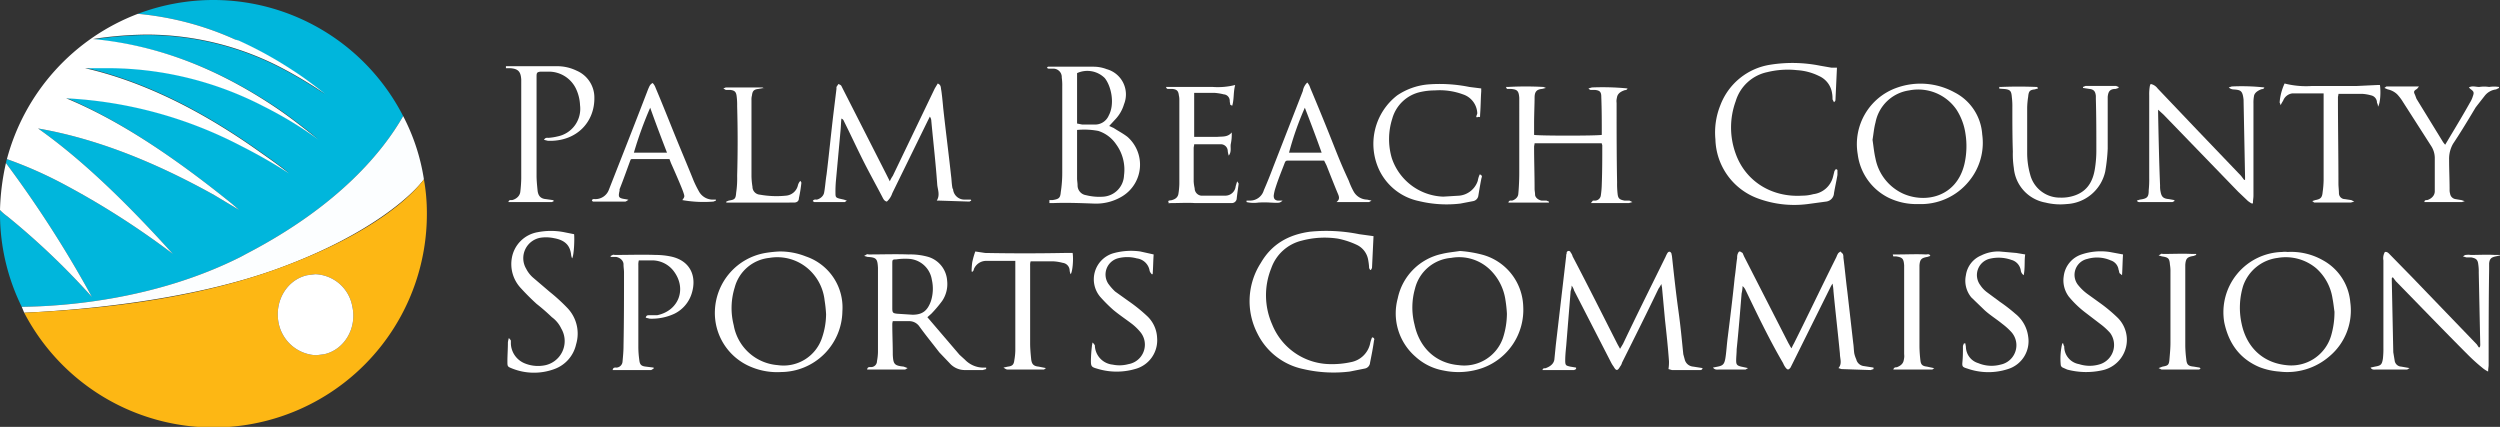
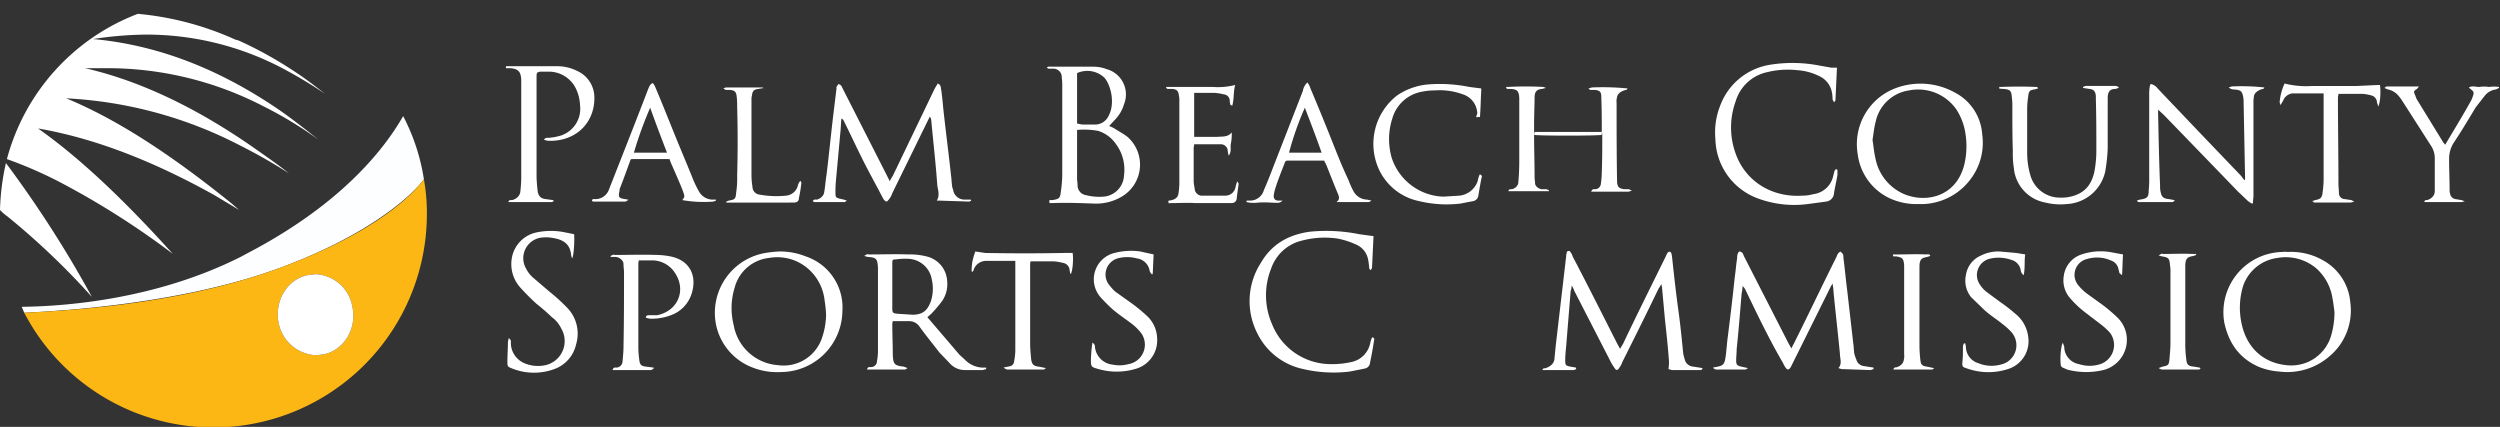
<svg xmlns="http://www.w3.org/2000/svg" id="Layer_1" data-name="Layer 1" viewBox="0 0 506 86.4">
  <rect x="0" y="0" width="506" height="86.4" fill="#333333" stroke="none" />
  <title>logo-dark</title>
-   <path d="M43.2,0A43.3,43.3,0,0,0,27.9,2.8,61.3,61.3,0,0,1,47.6,8l.7.3a79.1,79.1,0,0,1,10.9,6c2.2,1.4,4.3,3,6.6,4.8a92.1,92.1,0,0,0-8.1-4.9A59.2,59.2,0,0,0,29.9,7.1h-.4a76,76,0,0,0-10.7.9C30.8,9,43.1,13.2,56,21.8c2.8,1.9,5.6,4.1,8.5,6.4a79.8,79.8,0,0,0-11.2-6.8A68.7,68.7,0,0,0,22,13.7H17.2c11.4,2.6,23.2,8.3,35.3,16.9,2,1.4,4,2.8,6,4.4a106.2,106.2,0,0,0-9.6-5.5,85.8,85.8,0,0,0-35.5-9.7C24.3,24.4,35.5,32,46.9,41.2l1.5,1.3-5-3C31.2,32.7,19.3,28,7.7,26c8.8,6.2,17.9,15,27.2,25.3a.1.1,0,0,0,.1.1A164.6,164.6,0,0,0,13.5,37.6,84.9,84.9,0,0,0,1.4,32.2c-.1.2-.1.5-.2.8A229.5,229.5,0,0,1,18.6,60.1l-.9-1A150.6,150.6,0,0,0,1.5,43.8,10,10,0,0,1,0,42.5v.7A42.7,42.7,0,0,0,4.4,62.1C13.3,62,31.6,60.6,48.7,52h0l1.3-.7c18.8-9.8,27.6-20.8,31.6-27.8A43.2,43.2,0,0,0,43.2,0" fill="#00b6dc" />
  <path d="M81.6,23.5c-4,7-12.8,18-31.6,27.8l-1.3.7h0C31.6,60.6,13.3,62,4.4,62.1l.5,1.2c10.6-.5,33.4-2.3,51.8-9.1S83.6,39.3,85.8,36.3a41,41,0,0,0-4.2-12.8" fill="#fcfeff" />
  <path d="M64,71.9a8.1,8.1,0,0,1-7.6-6.5c-.9-4.5,1.7-8.8,5.8-9.7l1.6-.2A7.9,7.9,0,0,1,71.3,62c1,4.4-1.6,8.8-5.7,9.7l-1.6.2M85.8,36.3c-2.2,3-9.6,10.7-29.1,17.9S15.5,62.8,4.9,63.3A43.2,43.2,0,0,0,86.4,43.2a38.5,38.5,0,0,0-.6-6.9" fill="#fdb714" />
  <path d="M1.2,33A48.4,48.4,0,0,0,0,42.5a10,10,0,0,0,1.5,1.3A150.6,150.6,0,0,1,17.7,59.1l.9,1A229.5,229.5,0,0,0,1.2,33M27.9,2.8A43.4,43.4,0,0,0,1.4,32.2a84.9,84.9,0,0,1,12.1,5.4A164.6,164.6,0,0,1,35,51.4a.1.1,0,0,1-.1-.1C25.6,41,16.5,32.2,7.7,26c11.6,2,23.5,6.7,35.7,13.5l5,3-1.5-1.3C35.5,32,24.3,24.4,13.4,19.9a85.8,85.8,0,0,1,35.5,9.7,106.2,106.2,0,0,1,9.6,5.5c-2-1.6-4-3-6-4.4C40.4,22.1,28.6,16.4,17.2,13.8H22a68.7,68.7,0,0,1,31.3,7.7,79.8,79.8,0,0,1,11.2,6.8c-2.9-2.3-5.7-4.5-8.5-6.4C43.1,13.2,30.8,9,18.8,7.9A76,76,0,0,1,29.5,7h.4a59.2,59.2,0,0,1,27.8,7.1,92.1,92.1,0,0,1,8.1,4.9c-2.3-1.8-4.4-3.4-6.6-4.8a79.1,79.1,0,0,0-10.9-6L47.6,8A61.3,61.3,0,0,0,27.9,2.8" fill="#fff" />
  <path d="M63.8,55.5l-1.6.2c-4.1.9-6.7,5.2-5.8,9.7A8.1,8.1,0,0,0,64,71.9l1.6-.2c4.1-.9,6.7-5.3,5.7-9.7a7.9,7.9,0,0,0-7.5-6.5" fill="#fff" />
  <path d="M86.4,43.2A43.2,43.2,0,1,1,43.2,0,43.3,43.3,0,0,1,86.4,43.2" fill="none" />
-   <path d="M506,51.7l-.9.2c-.9.2-1.2.5-1.3,1.4v1.2c-.1,6.4-.1,12.9-.1,19.4,0,.3-.1.7-.1,1.3a5.2,5.2,0,0,1-1.1-.7,36.5,36.5,0,0,1-3-2.7c-4.9-4.9-9.7-9.9-14.6-14.9l-.6-.8-.2.2v.6l.3,14.4.3,1.8a1.4,1.4,0,0,0,1.3,1.1l1.7.3-.5.3h-6.3c-.4,0-.8.1-1.1-.4l.9-.2c1.2-.2,1.4-.4,1.6-1.6a17.7,17.7,0,0,0,.1-2.3V52.7a2.5,2.5,0,0,1,.3-1.7c.5-.1.8.3,1.1.6l4.5,4.6,13,13.5.4.6h.2a1.3,1.3,0,0,0,.1-.6l-.3-14.5a9.7,9.7,0,0,0-.1-1.7c-.1-.9-.4-1.2-1.4-1.4h-1l-.7-.2c.3-.2.4-.3.6-.3a3.4,3.4,0,0,1,1,0c1.6,0,3.2-.1,4.8,0H506Z" fill="#fff" />
  <path d="M379.2,74.7l-.6.2-5.9-.2-.6-.2c.8-.9.3-1.9.3-2.9-.4-4.2-.9-8.4-1.3-12.6a10,10,0,0,0-.2-1.6,9,9,0,0,0-.5.9L363,73.2l-.6,1.2c-.4.5-.6.5-1,0a4.1,4.1,0,0,1-.5-.9c-2.8-4.8-5.2-9.8-7.6-14.8a2.4,2.4,0,0,0-.6-.8,7.7,7.7,0,0,1-.2,1.5c-.3,3.7-.6,7.5-1,11.3,0,.8-.1,1.5-.1,2.3s.2,1,1,1.2l1.4.3-.5.3h-5.4c-.4,0-.8.1-1.2-.4l1-.2c1-.2,1.3-.5,1.5-1.6s.3-2.9.5-4.4c.5-4,1-8,1.4-12,.2-1.3.3-2.7.5-4a2.2,2.2,0,0,1,.1-.8c.1-.2.2-.5.4-.5s.4.2.6.3l.3.7,9,17.6c.2.3.3.6.6,1a9.3,9.3,0,0,1,.5-1c2.9-5.8,5.7-11.7,8.6-17.5a3,3,0,0,1,.4-.8l.4-.3.5.5a1.7,1.7,0,0,1,.1.7c.3,2.3.5,4.6.8,6.9l1.2,10.5c.1.6.1,1.3.2,2a5.6,5.6,0,0,0,.4,1.2,1.8,1.8,0,0,0,1.6,1.4l1.9.3Z" fill="#fff" />
  <path d="M319,74.7l-.4.2h-6.4c.1-.5.5-.3.7-.4s1.5-.5,1.7-1.7l.3-3L317,51.8a.9.9,0,0,1,.1-.5.4.4,0,0,1,.8-.2,2,2,0,0,1,.4.8c3.1,5.9,6.1,11.9,9.1,17.8l.5.9.6-1c2.8-5.9,5.7-11.7,8.6-17.6a5.9,5.9,0,0,1,.4-.8c.3-.4.6-.3.8.1a4.3,4.3,0,0,0,.1.5c.4,3.7.8,7.4,1.3,11s.7,6,1,8.9l.3,1.1a1.9,1.9,0,0,0,1.7,1.4l1.9.3c-.1.5-.5.4-.8.4h-5.4l-.7-.2a9.2,9.2,0,0,0,.1-1.6c-.2-2.8-.5-5.6-.8-8.3l-.6-6.5c0-.2-.1-.4-.1-.7s-.4.6-.6.8c-2.4,5-4.9,10-7.4,15a2,2,0,0,1-.4.8c-.5.9-.8.9-1.3,0a5.6,5.6,0,0,1-.5-.8l-7.5-14.6a3.1,3.1,0,0,0-.5-1,3.1,3.1,0,0,1-.2,1.1L317,70c-.1,1-.2,2-.2,3s.2,1,1,1.2l1.2.2Z" fill="#fff" />
  <path d="M180.1,36.7a5.4,5.4,0,0,1,.6-1.1l8.5-17.7.6-1c.7.3.6.8.7,1.3s.3,2.4.4,3.6c.5,4.6,1.1,9.2,1.6,13.8.1.7.1,1.3.2,2s.1.5.2.7a2.3,2.3,0,0,0,2.3,2.1h1.3a.3.3,0,0,0,.1.2l-.4.2-6.2-.2h-.4c.7-1.1.2-2.2.1-3.2-.3-4.3-.8-8.6-1.2-12.9a1.6,1.6,0,0,0-.3-.9l-.4.8-7.2,14.7a3.9,3.9,0,0,1-1.1,1.7c-.5-.1-.7-.5-.9-.9-1.3-2.5-2.7-5-4-7.6s-2.5-5.2-3.8-7.8a.8.8,0,0,0-.5-.5c-.1.9-.1,1.8-.2,2.7l-.9,9.8a23.5,23.5,0,0,0-.1,2.6c0,.8.1.9.8,1.1l.9.2.6.2-.4.3h-6.2l-.3-.2c.2-.4.6-.3.8-.3s1.3-.4,1.5-1.4.3-2.5.5-3.7c.5-4.1.9-8.2,1.4-12.4l.6-4.9v-.4l.4-.6c.2.1.5.2.6.4s.2.4.3.6l8.8,17.3Z" fill="#fff" />
  <path d="M212.4,40.5h.6c1.3-.2,1.6-.4,1.7-1.6a25.6,25.6,0,0,0,.3-3.9V17.5a10.9,10.9,0,0,0-.1-1.8,1.7,1.7,0,0,0-1.8-1.8h-.8a.5.5,0,0,1-.4-.2l.2-.2h9.3a7.5,7.5,0,0,1,2.6.5,5.3,5.3,0,0,1,3.5,7.1,7.5,7.5,0,0,1-1.8,3.1l-1.2,1.3.9.4c.9.6,1.9,1.1,2.8,1.8a7.5,7.5,0,0,1-1,12,10.2,10.2,0,0,1-5.9,1.5c-2.7-.1-5.4-.2-8.1-.1h-.8ZM218,26.3v9.8c0,.5.1.9.1,1.4a2,2,0,0,0,1.7,2,11,11,0,0,0,3.6.3,4.5,4.5,0,0,0,4.1-4.3,8.7,8.7,0,0,0-1.6-6.3,6.9,6.9,0,0,0-3.6-2.7A15.4,15.4,0,0,0,218,26.3Zm0-1.3,1,.2h2.4a3,3,0,0,0,3-1.8c1.3-2.4.5-6-.8-7.6a5,5,0,0,0-5.6-1Z" fill="#fff" />
-   <path d="M304.8,17.6h.4q3.6-.2,7.2,0l.5.2-.8.2c-1.2.1-1.5.7-1.5,1.8s-.1,3.5-.1,5.2v2.3c.8.2,12.8.2,13.7,0h0c0-2.6,0-5.2-.1-7.7,0-1-.3-1.3-1.3-1.4H322c-.2,0-.3-.1-.5-.3l.7-.2a51.2,51.2,0,0,1,7.2.2c-.1.4-.5.3-.7.4s-1.2.4-1.4,1.3-.1.9-.1,1.4c0,5.3,0,10.6.1,15.9a17.7,17.7,0,0,0,.1,2.3c.1,1,.4,1.2,1.4,1.4h1l.6.3-.7.2H322l.4-.5h.5a1.2,1.2,0,0,0,1.1-1,17.9,17.9,0,0,0,.2-2.3c.1-2.6.1-5.2.1-7.9,0-.1-.1-.2-.1-.4H310.6c0,.2-.1.5-.1.7,0,2.8.1,5.7.1,8.5,0,.4.1.8.1,1.2s.4,1,1.3,1.2h1l.5.2v.2h-8.2c.1-.5.5-.4.7-.4s1.2-.4,1.3-1.3.2-2.8.2-4.2V19.8c-.1-1.4-.4-1.7-1.7-1.8H305Z" fill="#fff" />
+   <path d="M304.8,17.6h.4q3.6-.2,7.2,0l.5.2-.8.2c-1.2.1-1.5.7-1.5,1.8s-.1,3.5-.1,5.2v2.3c.8.2,12.8.2,13.7,0h0c0-2.6,0-5.2-.1-7.7,0-1-.3-1.3-1.3-1.4H322c-.2,0-.3-.1-.5-.3l.7-.2a51.2,51.2,0,0,1,7.2.2c-.1.4-.5.3-.7.4s-1.2.4-1.4,1.3-.1.9-.1,1.4c0,5.3,0,10.6.1,15.9c.1,1,.4,1.2,1.4,1.4h1l.6.3-.7.2H322l.4-.5h.5a1.2,1.2,0,0,0,1.1-1,17.9,17.9,0,0,0,.2-2.3c.1-2.6.1-5.2.1-7.9,0-.1-.1-.2-.1-.4H310.6c0,.2-.1.5-.1.7,0,2.8.1,5.7.1,8.5,0,.4.1.8.1,1.2s.4,1,1.3,1.2h1l.5.2v.2h-8.2c.1-.5.5-.4.7-.4s1.2-.4,1.3-1.3.2-2.8.2-4.2V19.8c-.1-1.4-.4-1.7-1.7-1.8H305Z" fill="#fff" />
  <path d="M436.8,22.2v.6c.1,5,.2,9.9.4,14.8a4.9,4.9,0,0,0,.1,1.2c.2,1.1.6,1.4,1.7,1.5l1.1.2v.2l-.4.2h-6.3c-.3,0-.7.1-.9-.3l.6-.2c1.5-.2,1.8-.5,1.8-1.9a20.9,20.9,0,0,0,.1-2.5V19.3a9.7,9.7,0,0,1,.1-1.7,1.4,1.4,0,0,1,.2-.6,2.3,2.3,0,0,1,1.4.9l7.9,8.3,9,9.4.6.8h.2v-.6l-.3-15.4v-.2c-.2-1.9-.6-2-2.1-2.1a1.5,1.5,0,0,1-.9-.4l.6-.2a42,42,0,0,1,6.6.2c-.1.4-.5.3-.7.4s-1.3.5-1.4,1.4a7.1,7.1,0,0,0-.1,1.4V39.6c0,.5-.1.9-.1,1.4s-.7-.1-1-.3L453,38.8,437.9,23.2Z" fill="#fff" />
  <path d="M463,51a13,13,0,0,1,7.2,1.7,10.7,10.7,0,0,1,5.5,8.5,12.1,12.1,0,0,1-4.2,10.9,13,13,0,0,1-10.2,3.1,13.7,13.7,0,0,1-4-.9c-4-1.7-6.2-4.8-7.1-9A12.2,12.2,0,0,1,461.9,51,4,4,0,0,1,463,51Zm9.5,12.1c-.1-.6-.2-1.7-.4-2.7a10.2,10.2,0,0,0-3.3-6.1,9.6,9.6,0,0,0-7.8-2.1,8.5,8.5,0,0,0-7,5.7,15.1,15.1,0,0,0-.3,7.6c1,4.8,4.3,7.9,9,8.4a8.4,8.4,0,0,0,9.1-5.9A17,17,0,0,0,472.5,63.1Z" fill="#fff" />
-   <path d="M295.5,50.8a24.3,24.3,0,0,1,4.7.8A11.2,11.2,0,0,1,308.3,62,12.5,12.5,0,0,1,300,74.5a14.7,14.7,0,0,1-7.8.5,11.4,11.4,0,0,1-5.7-2.8,11.6,11.6,0,0,1-3.6-11.8,11.6,11.6,0,0,1,8.9-9C293,51.1,294.2,51,295.5,50.8ZM305,63.5a26.6,26.6,0,0,0-.3-2.8,10.7,10.7,0,0,0-3-6,9,9,0,0,0-8-2.5,8.2,8.2,0,0,0-7.3,6.2,13.9,13.9,0,0,0-.1,7.3c1,4.7,4.3,7.8,8.9,8.2a8.3,8.3,0,0,0,9-5.5A16.2,16.2,0,0,0,305,63.5Z" fill="#fff" />
  <path d="M157.7,50.9a14,14,0,0,1,5.4,1A10.9,10.9,0,0,1,170.5,63a12.5,12.5,0,0,1-12.4,12.3,13.6,13.6,0,0,1-6-1,11.8,11.8,0,0,1-7.4-11.5,12.3,12.3,0,0,1,10.2-11.6A24,24,0,0,1,157.7,50.9Zm9.5,12.7a26.6,26.6,0,0,0-.3-2.8,9.9,9.9,0,0,0-3-6.1,9.5,9.5,0,0,0-8.2-2.5,8.1,8.1,0,0,0-7,6,14,14,0,0,0-.2,7.6,9.8,9.8,0,0,0,8.9,8.1,8.2,8.2,0,0,0,9-5.6A15,15,0,0,0,167.2,63.6Z" fill="#fff" />
  <path d="M388.3,41.3a12.9,12.9,0,0,1-6.1-1.3,11.4,11.4,0,0,1-6.2-8.8,12.1,12.1,0,0,1,7.8-13.4,14.3,14.3,0,0,1,11.8.9,10.3,10.3,0,0,1,5.6,8.5,12.2,12.2,0,0,1-2.7,9.5A12.5,12.5,0,0,1,388.3,41.3Zm-9.3-13c.2,1.3.3,2.5.6,3.8a9.9,9.9,0,0,0,5.6,7.1c4.5,2,10.8.7,12.4-6a16.2,16.2,0,0,0,.2-6.2,12.2,12.2,0,0,0-1.8-4.8,9.4,9.4,0,0,0-9.6-3.9,8.1,8.1,0,0,0-6.8,6.5C379.3,25.9,379.2,27.1,379,28.3Z" fill="#fff" />
  <path d="M199.6,74.7l-.7.2h-3.6a4.1,4.1,0,0,1-3.1-1.4l-2.1-2.2c-1.3-1.7-2.7-3.4-4-5.2a2.5,2.5,0,0,0-2.1-1.1h-3.3a4.3,4.3,0,0,0-.1.5c0,2.1.1,4.2.1,6.3h0c.1,1.9.3,2.2,2.2,2.4l.8.3-.5.3h-7.7c.1-.6.5-.5.8-.5a1.2,1.2,0,0,0,1.2-1.2,11,11,0,0,0,.2-1.8V54.2h0c-.1-1.8-.3-2.1-2.1-2.2l-.7-.2.5-.3c.2-.1.3,0,.5,0,2.7,0,5.3-.1,8,0a13.3,13.3,0,0,1,4,.5,5.4,5.4,0,0,1,3.8,4.8,6.1,6.1,0,0,1-1,4.1,25.3,25.3,0,0,1-2.2,2.6l-.8.7,6.5,7.6,1.1,1a5.2,5.2,0,0,0,3.5,1.6h.8ZM180.6,58v4.3h0c0,1,.1,1.1,1,1.2l3.1.2c2,0,3-.8,3.7-2.7a8.2,8.2,0,0,0,.2-4.4,5,5,0,0,0-4.5-4.2,12.2,12.2,0,0,0-2.7.1c-.8,0-.8.1-.8.9Z" fill="#fff" />
  <path d="M278,47.8l-.3,6.3c0,.2-.1.3-.2.5s-.4-.2-.4-.5-.1-1.1-.2-1.6a4.1,4.1,0,0,0-2.2-2.9,16.3,16.3,0,0,0-3.9-1.3,17.9,17.9,0,0,0-7.3.4,8.7,8.7,0,0,0-6.2,5.6,14.6,14.6,0,0,0,.2,11.4,12.8,12.8,0,0,0,11.9,8,17.5,17.5,0,0,0,4-.4,4.9,4.9,0,0,0,3.9-3.7,6.5,6.5,0,0,1,.4-1.3.4.4,0,0,1,.4.6c-.2,1.5-.5,3-.8,4.5a1.3,1.3,0,0,1-1.1,1.2l-3,.6a27,27,0,0,1-9.4-.5,13.4,13.4,0,0,1-9.3-7.2,14.3,14.3,0,0,1,.7-14.3c2.2-3.8,5.6-5.7,9.9-6.3a33.6,33.6,0,0,1,10,.5l2.2.3Z" fill="#fff" />
  <path d="M371.9,34.4v1c-.2,1.2-.5,2.5-.7,3.7a1.8,1.8,0,0,1-1.6,1.7l-3.7.5a21.2,21.2,0,0,1-10-1.1,13.1,13.1,0,0,1-8.7-12,14.7,14.7,0,0,1,1-6.9,12.9,12.9,0,0,1,10.1-8.2,28.6,28.6,0,0,1,10.1.2l2.3.4h1.1l-.3,6.5c0,.2-.1.3-.3.5l-.3-.6a6.2,6.2,0,0,0-.1-1.3,4.5,4.5,0,0,0-2.6-3.4,11.6,11.6,0,0,0-4.5-1.2,17.4,17.4,0,0,0-6,.4,8.5,8.5,0,0,0-6.4,5.9,15.5,15.5,0,0,0,0,10.6c2,5.6,7.3,8.9,13.5,8.5a8.3,8.3,0,0,0,2.2-.3,4.7,4.7,0,0,0,4-3.5l.3-1.2.3-.4Z" fill="#fff" />
  <path d="M102.4,13.4h10.3a9,9,0,0,1,4,.9,5.9,5.9,0,0,1,3.6,5.4c.1,5-3.6,9-9.4,8.8l-.8-.2c.3-.5.6-.4.9-.4a10.8,10.8,0,0,0,1.9-.3,5.7,5.7,0,0,0,4.5-6.3,8.6,8.6,0,0,0-.9-3.5,6.1,6.1,0,0,0-5.5-3.3h-1.6c-.7.1-.8.2-.8,1v20c0,1,.1,2,.2,3s.5,1.7,1.7,1.8l1.4.2s.1,0,.2.2l-.4.2h-8.8c.1-.5.5-.4.7-.4s1.5-.4,1.7-1.6a26.4,26.4,0,0,0,.2-2.8V16.1c-.1-1.6-.6-2.2-2.3-2.3h-.8Z" fill="#fff" />
  <path d="M404.6,17.6h.3c2.5-.1,4.9-.1,7.3,0q.2,0,.3.3l-.7.2c-1,.1-1.2.4-1.3,1.5a16.4,16.4,0,0,0-.2,2.2V31a15.9,15.9,0,0,0,.6,4.3A6.2,6.2,0,0,0,417,40a8.1,8.1,0,0,0,3.1-.5c2.4-.9,3.5-2.8,3.9-5.3a23.1,23.1,0,0,0,.3-3.7c0-3.5,0-7-.1-10.5v-.6c-.1-.9-.4-1.3-1.3-1.4l-1.3-.2v-.2l.5-.2h6.2l.5.2v.2l-.6.2c-1.3,0-1.5.7-1.6,1.6V30.1a35.9,35.9,0,0,1-.5,4.6,8.4,8.4,0,0,1-7.8,6.6A12.5,12.5,0,0,1,414,41a7.8,7.8,0,0,1-6.4-7,18.3,18.3,0,0,1-.2-3.3c-.1-3-.1-5.9-.1-8.9a14.8,14.8,0,0,0-.1-2.1c-.1-1.3-.3-1.6-1.7-1.7S404.9,18,404.6,17.6Z" fill="#fff" />
  <path d="M264.6,16.7a3,3,0,0,1,.6,1.1c1.6,3.8,3.2,7.7,4.7,11.5s2,4.9,3.1,7.3a14.7,14.7,0,0,0,1,2.2,3.2,3.2,0,0,0,2.7,1.6l.9.2-.5.3h-6.6c.8-.6.5-1.2.2-1.9s-1.5-3.7-2.2-5.5l-.5-1h-7c-.8,0-.8,0-1.1.8s-1.2,3-1.7,4.6a8.5,8.5,0,0,0-.4,1.7c0,.6.2.9.8,1h1c-.6.5-.6.5-2.5.4a19.2,19.2,0,0,0-2.4,0,6.5,6.5,0,0,1-2.4-.1v-.3h.6a2.9,2.9,0,0,0,2.9-2.1c.7-1.6,1.3-3.1,1.9-4.7l6-15.4A3,3,0,0,1,264.6,16.7Zm2.9,14.2c-1.1-3.1-2.2-6-3.4-9.1a61.5,61.5,0,0,0-3.2,9.1Z" fill="#fff" />
  <path d="M132.1,16.8a2.7,2.7,0,0,1,.6,1c1.4,3.3,2.7,6.6,4,9.8s2.5,6,3.7,9a22.6,22.6,0,0,0,1.1,2.2,3.2,3.2,0,0,0,2.6,1.6h.8v.2l-.5.2a24.8,24.8,0,0,1-6.3-.3c.5-.7.5-.7.2-1.6s-1.6-3.9-2.5-5.9l-.3-.8h-7.7c-.1.1-.2.1-.2.2-.7,1.9-1.4,3.9-2.2,5.9v.3c-.3,1.3-.2,1.5,1.1,1.7s.3.2.5.3l-.4.2H120l-.2-.2c.1-.4.4-.3.7-.3a2.9,2.9,0,0,0,2.7-1.8l.9-2.3c2.4-6.1,4.8-12.2,7.1-18.2C131.4,17.6,131.5,17.1,132.1,16.8ZM135,30.9c-1.2-3.1-2.3-6-3.4-9.1a76.2,76.2,0,0,0-3.3,9.1Z" fill="#fff" />
  <path d="M116.2,47.4c.1.9,0,4.2-.4,4.9a2.5,2.5,0,0,1-.2-.7c-.2-1.9-1.2-3-3.5-3.4a7.7,7.7,0,0,0-2.6-.1,4.2,4.2,0,0,0-3,6.3,5.9,5.9,0,0,0,1.4,1.8l3.4,2.9a37,37,0,0,1,3.6,3.3,7.5,7.5,0,0,1,1.7,7.3,6.9,6.9,0,0,1-4.4,5,11.9,11.9,0,0,1-8.5-.1c-1-.4-1-.4-1-1.5s.1-2.5.1-3.8a5.1,5.1,0,0,1,.2-.9c.2.3.4.4.4.6v.6a4.5,4.5,0,0,0,2.7,3.9,7.1,7.1,0,0,0,3.8.5,5,5,0,0,0,3.7-7.5,6,6,0,0,0-1.9-2.3,40,40,0,0,0-3.1-2.7c-1.1-1-2.2-2.1-3.2-3.2a7.1,7.1,0,0,1-1.8-6.1,6.4,6.4,0,0,1,5.2-5.2,14,14,0,0,1,5.4,0Z" fill="#fff" />
  <path d="M299.8,17.9v.6c-.1,1.4-.1,2.9-.2,4.3s.1.7-.5.9-.1-.5-.1-.8a4.2,4.2,0,0,0-2.9-3.8,13.6,13.6,0,0,0-5.7-.8,13.3,13.3,0,0,0-2.8.3,7.6,7.6,0,0,0-5.8,5.4,13.6,13.6,0,0,0-.1,8,11.4,11.4,0,0,0,10.4,7.8l3.3-.2a4.4,4.4,0,0,0,3.7-3,5,5,0,0,1,.4-1.3c.4.1.5.4.4.6s-.5,2.6-.7,3.8a1.3,1.3,0,0,1-1,1l-2.6.5a23.7,23.7,0,0,1-8.4-.5,11.5,11.5,0,0,1-8-6.2,12.4,12.4,0,0,1,3.6-15.2,13.2,13.2,0,0,1,6.1-2.2,30.2,30.2,0,0,1,8.5.5Z" fill="#fff" />
  <path d="M129.3,52.7a3.4,3.4,0,0,0-.1,1V70.4a19.5,19.5,0,0,0,.2,2.5c.1.9.4,1.2,1.3,1.3l1.6.2v.2l-.5.3H124c.1-.6.5-.5.8-.5a1.3,1.3,0,0,0,1.2-1.2c.1-1.1.2-2.1.2-3.2.1-5,.1-9.9.1-14.9,0-.5-.1-1-.1-1.6s-.5-1.3-1.5-1.5h-1.1v-.2l.4-.2c.2-.1.3,0,.5,0,2.7,0,5.5-.1,8.2,0a15.3,15.3,0,0,1,3,.3c4,.8,5.4,4,4.3,7.5a6.8,6.8,0,0,1-3.5,4.1,10.9,10.9,0,0,1-5,1l-.8-.2c.1-.5.4-.5.7-.5h1.6c4.4-.9,6.1-5.4,3.3-9a5.5,5.5,0,0,0-4.3-2.1h-1.7Z" fill="#fff" />
  <path d="M249,21.2c0-.2-.1-.5-.1-.8a1.3,1.3,0,0,0-1.2-1.3,11.3,11.3,0,0,0-1.8-.3h-4.2v8.9h4.7c1-.1,2.1.1,2.9-.9a9.3,9.3,0,0,1-.2,2.4c-.1.7.2,1.5-.4,2.3a5.1,5.1,0,0,1-.2-.9,1.4,1.4,0,0,0-1.3-1.4h-5.5c0,.3-.1.5-.1.8v6.7a7.8,7.8,0,0,0,.2,1.4,1.5,1.5,0,0,0,1.3,1.5h5a2.1,2.1,0,0,0,2-1.9l.3-1c.2.3.3.4.3.5s-.3,2.1-.4,3.1a1,1,0,0,1-.9.8h-7.6c-1.5-.1-2.9,0-4.4,0s-.7.2-.9-.2.4-.3.7-.4,1.1-.3,1.3-1.2a14.9,14.9,0,0,0,.2-2.1V20.3a3.8,3.8,0,0,0-.1-1c-.1-.9-.4-1.2-1.3-1.3h-.9c-.2,0-.3-.1-.4-.4h9.5a14.2,14.2,0,0,0,4.5-.4c-.4,1.5-.2,2.9-.6,4.2Z" fill="#fff" />
  <path d="M233.5,51.5c-.1,1.4-.1,2.7-.2,4h-.2l-.3-.4a.3.3,0,0,0-.1-.2,3,3,0,0,0-2.6-2.6,7.4,7.4,0,0,0-3.9,0,3.4,3.4,0,0,0-1.9,5.1,10.7,10.7,0,0,0,1.4,1.6l2.8,2a32.6,32.6,0,0,1,3.6,2.9,6.4,6.4,0,0,1,2.1,4.5,6,6,0,0,1-4.5,6.3,13.4,13.4,0,0,1-7.7-.1c-1.1-.3-1.2-.5-1.2-1.6a28.3,28.3,0,0,1,.2-2.9c0-.2.1-.5.1-.7s.4.3.5.5a4,4,0,0,0,3.6,3.9,6.9,6.9,0,0,0,3.2-.1,4,4,0,0,0,2.4-6.5,10.7,10.7,0,0,0-1.9-1.8c-1.2-.9-2.4-1.7-3.6-2.7a31.9,31.9,0,0,1-2.6-2.6,5.5,5.5,0,0,1,2.5-8.8,13.3,13.3,0,0,1,5.6-.4Z" fill="#fff" />
  <path d="M417.6,69.5a1.4,1.4,0,0,0,.2.6,3.6,3.6,0,0,0,3,3.6,7,7,0,0,0,4.3,0,4.1,4.1,0,0,0,2-6.3,12.9,12.9,0,0,0-1.7-1.6L422,63.2a20,20,0,0,1-3.3-3.2,5.5,5.5,0,0,1-1-4.1,5.3,5.3,0,0,1,3.6-4.4A12.2,12.2,0,0,1,427,51l2.7.5c-.1,1.4-.1,2.7-.2,4.2l-.5-.4c-.1-.2-.1-.5-.2-.7a2.3,2.3,0,0,0-1.6-1.9,6.9,6.9,0,0,0-4.7-.3,3.3,3.3,0,0,0-1.8,5.4,9.8,9.8,0,0,0,1.8,1.7l2.5,1.8a31.7,31.7,0,0,1,3.5,2.9,6.3,6.3,0,0,1-2.8,10.7,15,15,0,0,1-7.3-.1l-.9-.4a.7.7,0,0,1-.4-.5,13.3,13.3,0,0,1,.3-4.4Z" fill="#fff" />
  <path d="M397.8,69.5c0,.3.1.5.1.8a3.5,3.5,0,0,0,2.5,3.2,7,7,0,0,0,4.5.3,4,4,0,0,0,2.1-6.7,13.7,13.7,0,0,0-1.8-1.6c-1.1-.9-2.4-1.7-3.5-2.7L399,60.2a5.3,5.3,0,0,1-1.1-4.5,5.1,5.1,0,0,1,3.1-4,7.7,7.7,0,0,1,3.7-.8l3.4.3,1.8.3c-.2,1.3,0,2.7-.3,4.2a1.4,1.4,0,0,1-.6-1,2.6,2.6,0,0,0-1.9-2.1,7.7,7.7,0,0,0-4.5-.2,3.4,3.4,0,0,0-1.8,5.3,5.7,5.7,0,0,0,1.3,1.4l2.7,2a32.4,32.4,0,0,1,3.1,2.4,7,7,0,0,1,2.6,4.6,5.9,5.9,0,0,1-4.1,6.6,12.8,12.8,0,0,1-8.2-.1c-1-.3-1.1-.4-1-1.4s.1-2.1.1-3.2l.2-.5Z" fill="#fff" />
  <path d="M481.3,21.6a1.5,1.5,0,0,0-.2-.8,1.5,1.5,0,0,0-1.2-1.5,8.6,8.6,0,0,0-1.7-.3h-4.9c0,.3-.1.5-.1.7,0,5.8.1,11.6.1,17.4,0,.7.1,1.4.1,2a1.2,1.2,0,0,0,1.2,1.2l1.3.2.6.3-.7.2h-7.4l-.4-.3.6-.2c1.1-.2,1.4-.5,1.5-1.6a19.4,19.4,0,0,0,.2-2.4V18.9H464a2.3,2.3,0,0,0-1.9,1.5,5.8,5.8,0,0,0-.5.9c-.1-.4-.2-.5-.2-.6a11.2,11.2,0,0,1,1-3.8,17.5,17.5,0,0,0,5.6.5h9.1l4.2-.2h.4C481.9,18.5,481.8,20.9,481.3,21.6Z" fill="#fff" />
  <path d="M498.9,40.7l-.6.2h-7.6c0-.4.3-.4.5-.4s1.6-.5,1.6-1.8,0-4.5,0-6.8a4.5,4.5,0,0,0-.7-2.3l-5.7-8.9a9.5,9.5,0,0,0-1.2-1.6,3.9,3.9,0,0,0-1.9-1l-.7-.3.4-.3h6.6l-.4.5c-.7.4-.7.6-.4,1.2l.3.8,5.4,8.8.4.5.3-.5c1.6-2.7,3.2-5.3,4.7-8a5.2,5.2,0,0,0,.6-1.3c.3-.8.2-1-.5-1.5l-.3-.3c.7-.4,1.4-.1,2.1-.1a6.7,6.7,0,0,1,2,0,6.7,6.7,0,0,1,2,0v.2l-.6.3a3.4,3.4,0,0,0-2.3,1.3l-1.8,2.3c-1.5,2.5-3,5-4.6,7.4a6.1,6.1,0,0,0-.8,3.2c0,2,.1,4.1.1,6.1a2.5,2.5,0,0,0,.1.8,1.3,1.3,0,0,0,1.1,1.1l1.2.2.6.2Z" fill="#fff" />
  <path d="M217.1,51.2c.2,1.2,0,3.8-.4,4.3a2.5,2.5,0,0,1-.2-.7,1.6,1.6,0,0,0-1.4-1.6,9.7,9.7,0,0,0-1.8-.3h-4.7a2.2,2.2,0,0,0-.1.8V69.5c0,1,.1,2.1.2,3.1s.4,1.5,1.5,1.6l1.5.3-.4.3h-7.1c-.5,0-.5,0-1.1-.4l.9-.2c.9-.1,1.2-.4,1.3-1.3a12.3,12.3,0,0,0,.2-1.9V52.8h-5.9a2.7,2.7,0,0,0-2.5,1.7.5.5,0,0,1-.2.4c0,.1-.1.1-.2.1s0-1.4.1-2a16.6,16.6,0,0,1,.6-2.1l2,.3c5.4.1,10.7.1,16,0Z" fill="#fff" />
  <path d="M154.6,17.8l-1.1.2c-.9.1-1.2.4-1.3,1.3a3.1,3.1,0,0,0-.1,1V35.7a14.9,14.9,0,0,0,.2,2.1,1.6,1.6,0,0,0,1.5,1.6,19,19,0,0,0,5.3.2,2.7,2.7,0,0,0,2.4-2.1,2,2,0,0,1,.5-.9c.1.2.2.3.2.4a28.7,28.7,0,0,1-.5,3.1c0,.6-.4.9-1,.9H147v-.2l.5-.2c1.2-.2,1.4-.3,1.5-1.6a19.4,19.4,0,0,0,.2-3.4q.2-7,0-14.1a14.1,14.1,0,0,0-.1-2c-.1-.9-.4-1.2-1.3-1.3h-.9l-.5-.3.5-.2h7.4l.4.2Z" fill="#fff" />
  <path d="M383.1,51.5h1c1.9,0,3.8-.1,5.7,0,.3,0,.7-.2.9.3l-.6.2c-1.2.2-1.5.5-1.6,1.7V70.2a26.4,26.4,0,0,0,.2,2.8c.1.8.4,1.1,1.3,1.2l1.4.3h.1l-.4.3h-7.9c.2-.6.6-.4.8-.5s1.1-.4,1.3-1.3.1-1,.1-1.5V53.7c-.1-1.3-.3-1.6-1.6-1.8h-.6Z" fill="#fff" />
  <path d="M445.4,74.6l-.3.2h-7.6l-.6-.3.8-.3c1.1-.2,1.3-.3,1.4-1.5s.2-2.2.2-3.4V55.1a7.6,7.6,0,0,0-.1-1.5c-.1-1.3-.3-1.5-1.6-1.7l-.7-.2.5-.3c.1-.1.3,0,.4,0,2,0,3.9-.1,5.9,0h.8v.2l-.5.2c-1.3.2-1.6.5-1.7,1.8V70a24.5,24.5,0,0,0,.2,2.7c.1,1.1.4,1.4,1.5,1.5l1.2.2Z" fill="#fff" />
</svg>